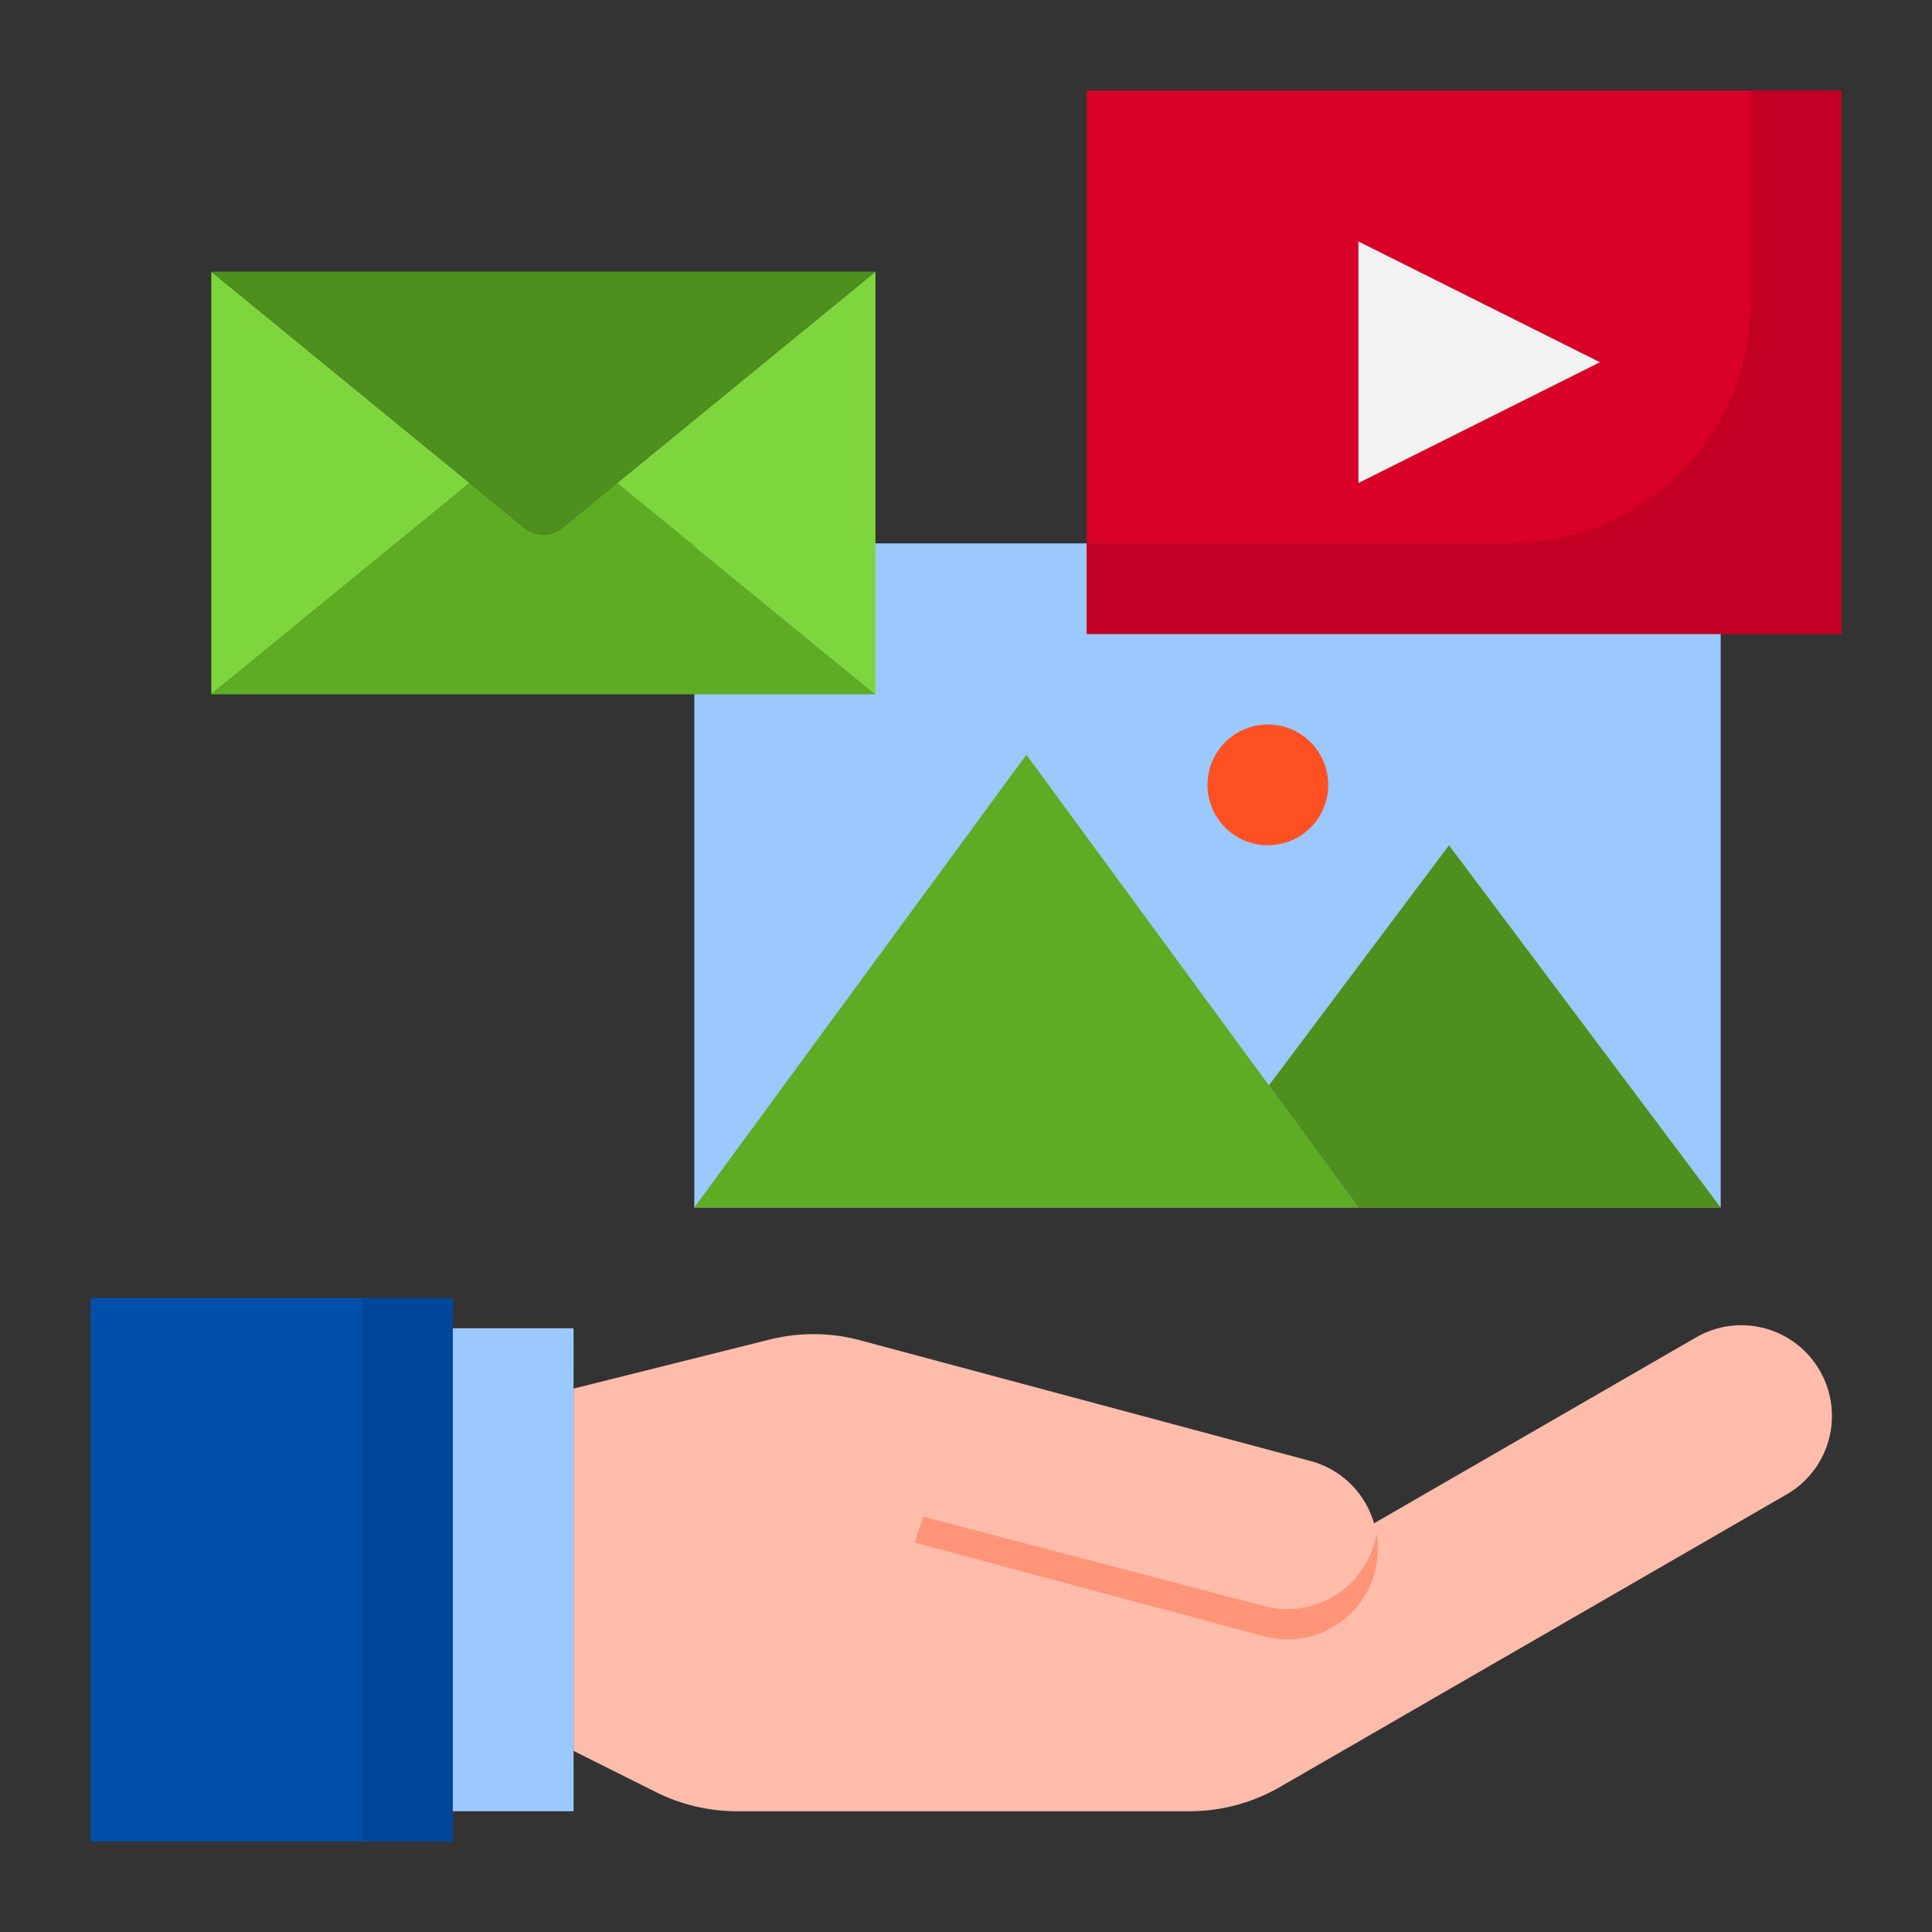
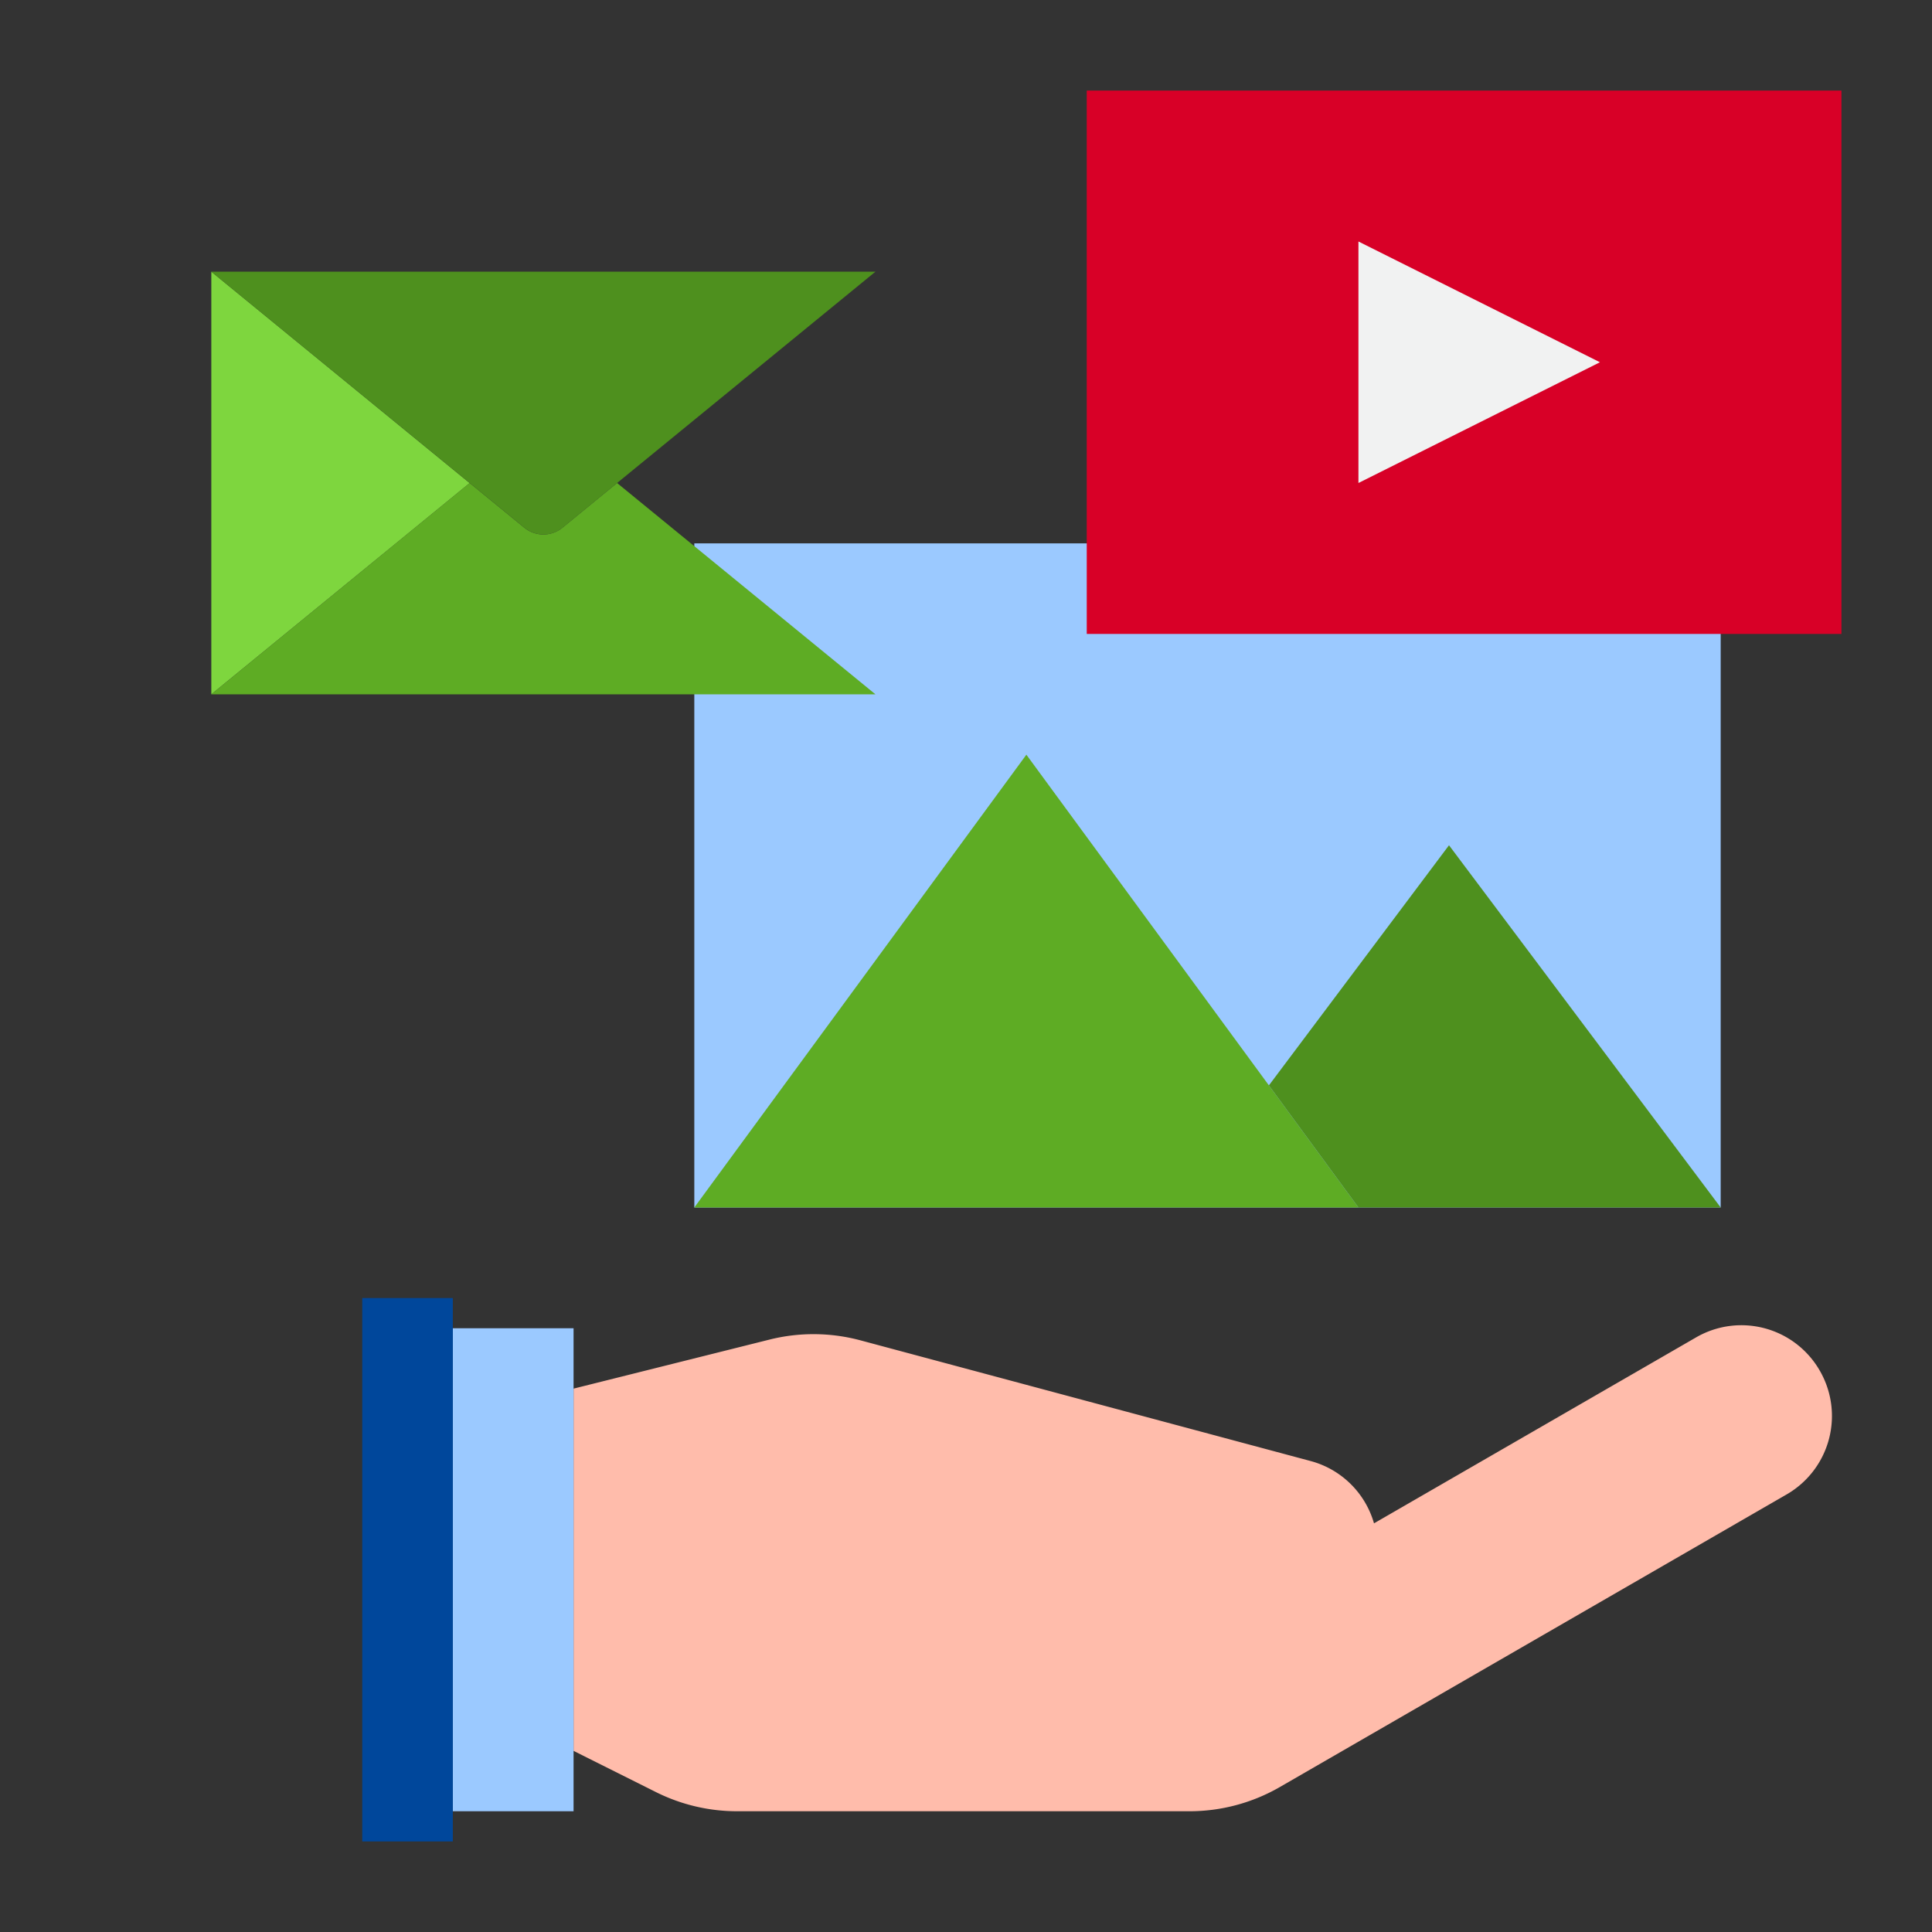
<svg xmlns="http://www.w3.org/2000/svg" height="512" viewBox="0 0 64 64" width="512">
  <rect x="0" y="0" width="64" height="64" fill="#333333" stroke="none" />
  <g id="Advertising-6" data-name="Advertising">
    <path d="m23 18h34v22h-34z" fill="#9bc9ff" />
    <path d="m60.28 45.4a2.994 2.994 0 0 0 -4.09-1.1l-10.67 6.16h-.005a2.989 2.989 0 0 0 -2.094-2.06l-14.92-4a6 6 0 0 0 -3.008-.025l-6.493 1.625v12l2.733 1.367a6.007 6.007 0 0 0 2.683.633h14.977a5.993 5.993 0 0 0 3-.8l16.8-9.7a3 3 0 0 0 1.087-4.1z" fill="#ffbcab" />
    <path d="m42.03 35.96.004-.005-8.034-10.955-11 15h22l-2.966-4.045z" fill="#5eac24" />
    <path d="m42.034 35.955 2.966 4.045h12l-9-12z" fill="#4e901e" />
    <path d="m19 60v-2-12-2h-4v16z" fill="#9bc9ff" />
-     <path d="m15 60v-16-1h-12v18h12z" fill="#004fac" />
-     <circle cx="42" cy="26" fill="#ff5023" r="2" />
    <path d="m36 3h25v18h-25z" fill="#d80027" />
-     <path d="m58 3v7a8 8 0 0 1 -8 8h-14v3h25v-18z" fill="#c20023" />
    <path d="m45 8v8l8-4z" fill="#f1f2f2" />
    <path d="m7 9v14l8.558-6.998z" fill="#7ed63e" />
    <path d="m20.442 16-1.809 1.48a1 1 0 0 1 -1.266 0l-1.809-1.48-8.558 7h22z" fill="#5eac24" />
-     <path d="m29 23v-5-9l-8.558 7.002z" fill="#7ed63e" />
    <path d="m15.56 16 1.809 1.48a1 1 0 0 0 1.266 0l1.807-1.48 8.558-7h-22l8.558 7z" fill="#4e901e" />
    <path d="m12 43h3v18h-3z" fill="#00479b" />
-     <path d="m45.591 50.776c-.017.1-.022.2-.049.3a3 3 0 0 1 -3.674 2.124l-11.28-2.958-.288.858 11.567 3.1a2.985 2.985 0 0 0 3.723-3.419z" fill="#ff9478" />
  </g>
</svg>